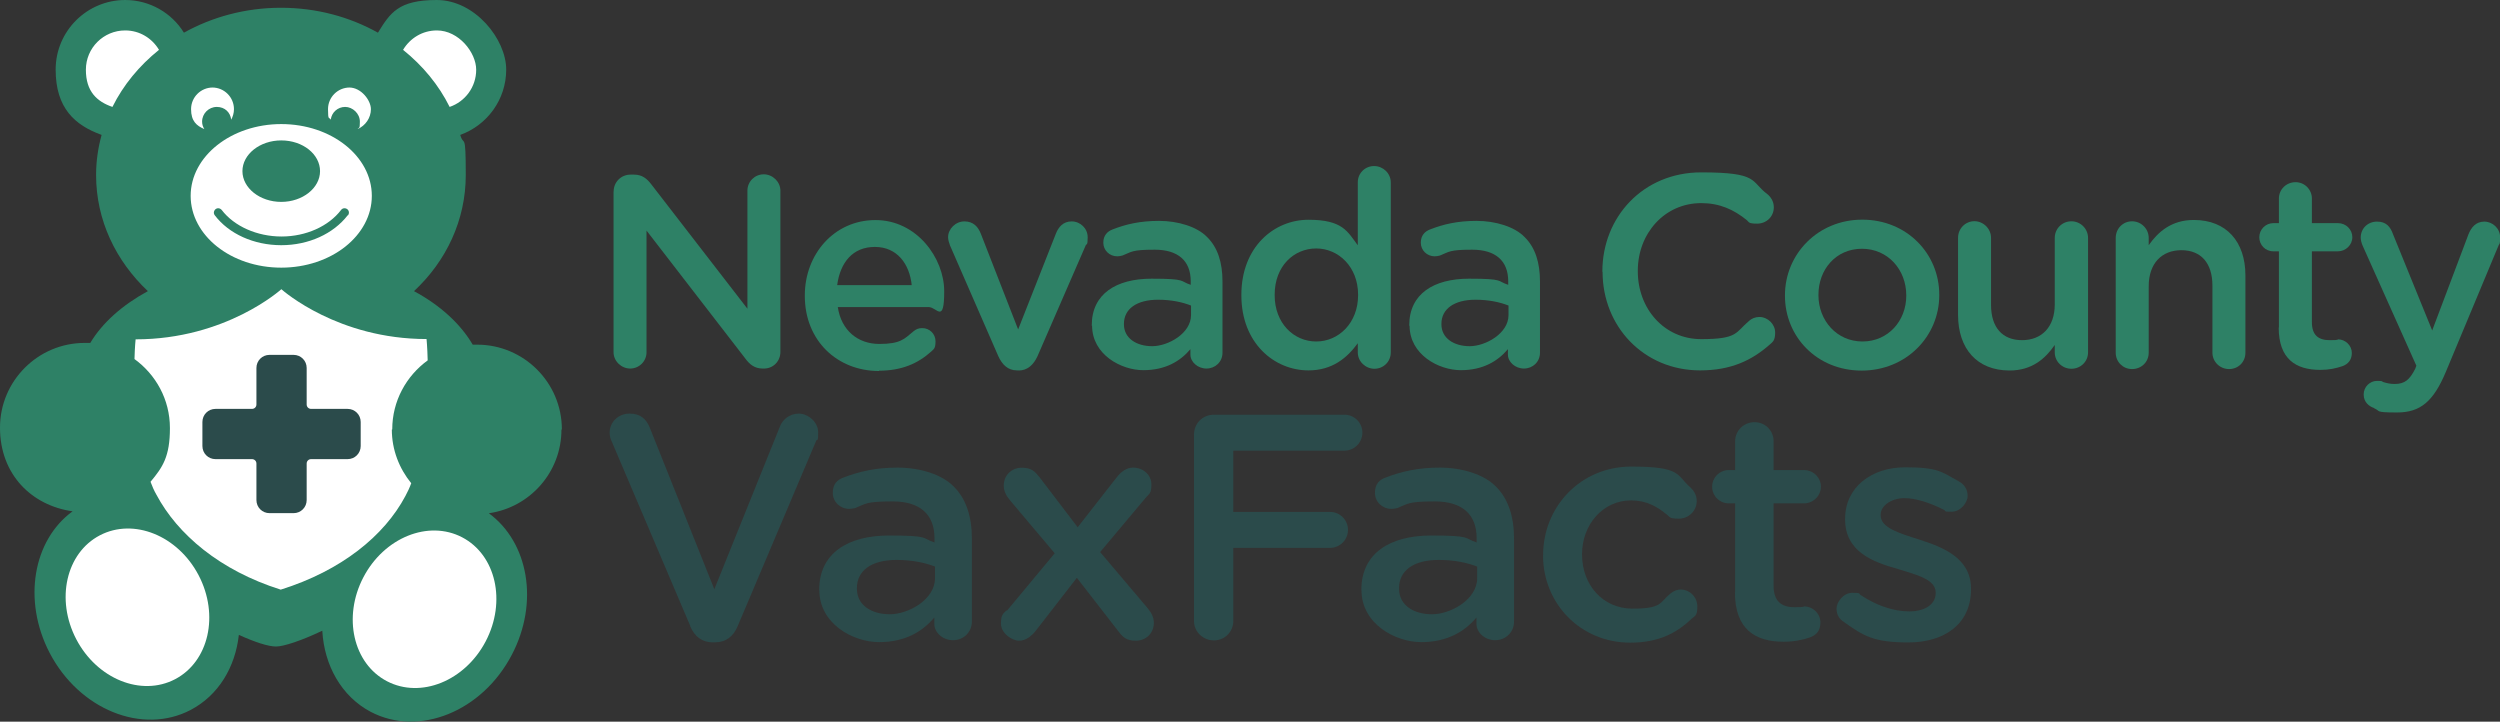
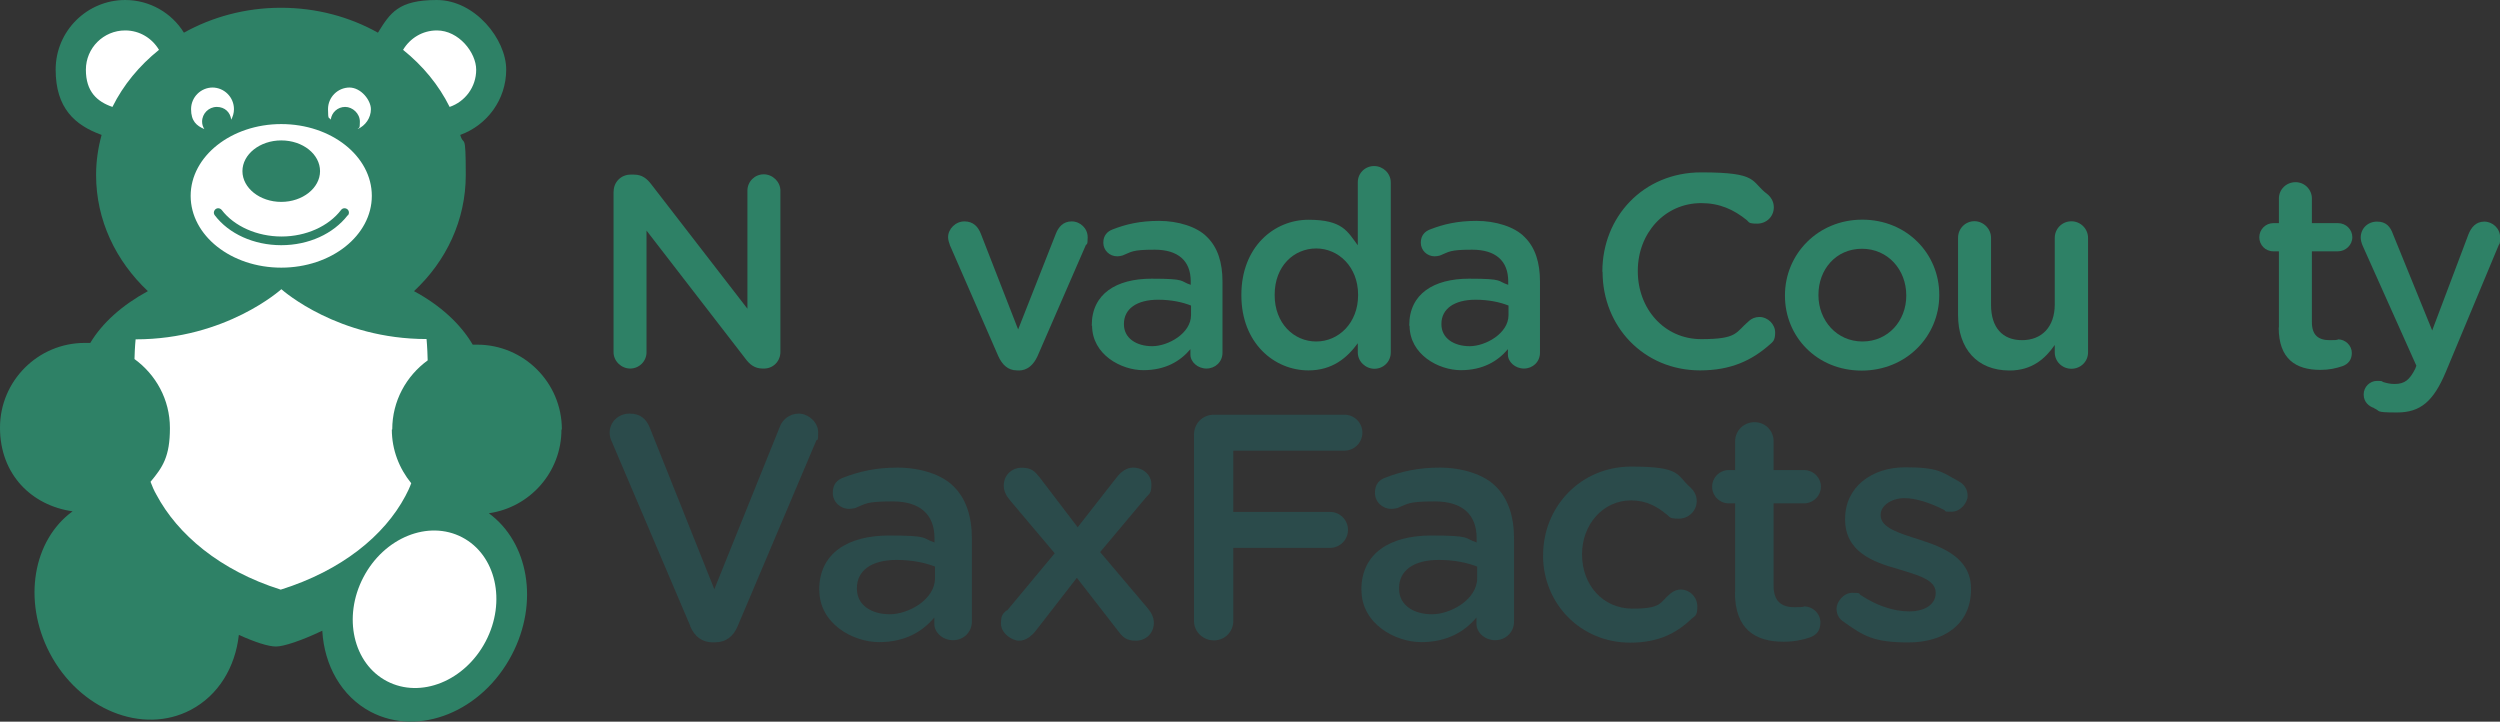
<svg xmlns="http://www.w3.org/2000/svg" id="a" width="244.81" height="70.67" viewBox="0 0 244.81 70.67">
  <rect x="0" y="0" width="244.81" height="70.67" fill="#333333" stroke="none" />
  <path d="M55.02,42.05c0-4.58-3.72-8.3-8.3-8.3s-.3,0-.43,0c-1.19-2.03-3.17-3.85-5.75-5.24,3.15-2.93,5.07-6.94,5.07-11.37s-.19-2.69-.54-3.93c2.63-.95,4.5-3.45,4.5-6.4s-3.04-6.81-6.81-6.81-4.56,1.28-5.75,3.2c-2.77-1.55-6.02-2.44-9.5-2.44s-6.73.9-9.5,2.44c-1.19-1.93-3.34-3.2-5.75-3.2-3.74,0-6.81,3.04-6.81,6.81s1.87,5.45,4.5,6.4c-.35,1.28-.54,2.58-.54,3.93,0,4.42,1.93,8.41,5.07,11.37-2.5,1.36-4.45,3.09-5.64,5.07h-.54c-4.58,0-8.3,3.72-8.3,8.3s3.09,7.62,7.11,8.19c-3.88,2.82-4.91,8.74-2.25,13.86,2.9,5.56,9.09,8.06,13.81,5.59,2.74-1.44,4.37-4.2,4.72-7.35,1.57.71,2.88,1.14,3.64,1.14s2.55-.6,4.53-1.55c.19,3.39,1.87,6.43,4.75,7.95,4.72,2.47,10.91-.03,13.81-5.59,2.69-5.13,1.63-11.01-2.25-13.86,4.02-.57,7.11-4.02,7.11-8.19l.05-.03Z" fill="#2e8166" />
-   <ellipse cx="13.46" cy="59.47" rx="6.76" ry="7.95" transform="translate(-26.02 13) rotate(-27.6)" fill="#fff" />
  <ellipse cx="41.58" cy="59.66" rx="7.95" ry="6.76" transform="translate(-30.56 68.87) rotate(-62.4)" fill="#fff" />
  <path d="M42.78,2.98c-1.41,0-2.63.76-3.31,1.9,1.93,1.55,3.5,3.45,4.56,5.59,1.52-.52,2.6-1.95,2.6-3.64s-1.71-3.85-3.85-3.85h0ZM12.26,2.98c-2.12,0-3.85,1.71-3.85,3.85s1.09,3.12,2.6,3.64c1.06-2.14,2.63-4.04,4.56-5.59-.68-1.14-1.9-1.9-3.31-1.9h0Z" fill="#fff" />
  <path d="M27.54,12.15c-4.88,0-8.87,3.15-8.87,7.03s3.96,7.03,8.87,7.03,8.87-3.15,8.87-7.03-3.96-7.03-8.87-7.03ZM27.54,13.75c2.12,0,3.8,1.36,3.8,3.01s-1.71,3.01-3.8,3.01-3.8-1.36-3.8-3.01,1.71-3.01,3.8-3.01ZM34.05,21.08c-1.41,1.82-3.83,2.93-6.51,2.93s-5.13-1.11-6.51-2.93c-.14-.19-.11-.43.08-.6.19-.14.43-.11.6.08,1.22,1.6,3.47,2.6,5.86,2.6s4.61-1,5.83-2.6c.14-.19.41-.22.6-.08s.22.41.08.6h-.03Z" fill="#fff" />
  <path d="M38.41,42.05c0-2.79,1.38-5.24,3.47-6.76-.03-1.28-.11-2.09-.11-2.09-8.65,0-14-4.69-14.22-4.88h0s-5.4,4.91-14.27,4.91c0,0-.08.73-.11,1.93,2.09,1.52,3.47,3.96,3.47,6.76s-.71,3.83-1.9,5.26c.16.43.35.87.57,1.25,2.06,3.88,6.21,7.43,12.18,9.31,5.97-1.87,10.15-5.29,12.21-9.17.22-.41.41-.81.57-1.25-1.17-1.44-1.9-3.26-1.9-5.26h.03Z" fill="#fff" />
  <path d="M20.83,8.57c-1.17,0-2.12.95-2.12,2.12s.54,1.63,1.3,1.95c-.14-.22-.22-.46-.22-.73,0-.79.65-1.44,1.44-1.44s1.33.54,1.41,1.25c.16-.3.27-.65.27-1.03,0-1.17-.95-2.12-2.12-2.12h.03ZM34.24,8.57c-1.17,0-2.12.95-2.12,2.12s.11.73.27,1.03c.08-.71.68-1.25,1.41-1.25s1.44.65,1.44,1.44-.08.52-.22.73c.76-.33,1.3-1.09,1.3-1.95s-.95-2.12-2.12-2.12h.03Z" fill="#fff" />
-   <path d="M35.32,41.32v2.36c0,.71-.57,1.28-1.28,1.28h-3.58c-.24,0-.43.19-.43.43v3.58c0,.71-.57,1.28-1.28,1.28h-2.36c-.71,0-1.28-.57-1.28-1.28v-3.58c0-.24-.19-.43-.43-.43h-3.58c-.71,0-1.28-.57-1.28-1.28v-2.36c0-.71.57-1.28,1.28-1.28h3.58c.24,0,.43-.19.43-.43v-3.58c0-.71.57-1.28,1.28-1.28h2.36c.71,0,1.28.57,1.28,1.28v3.58c0,.24.19.43.43.43h3.58c.71,0,1.28.57,1.28,1.28Z" fill="#2b4b4b" />
  <path d="M67.6,61.31l-7.68-18.04c-.14-.27-.22-.57-.22-.9,0-1.03.84-1.87,1.95-1.87s1.65.57,1.98,1.38l6.32,15.82,6.43-15.95c.24-.65.95-1.25,1.84-1.25s1.9.81,1.9,1.84-.08.6-.19.81l-7.7,18.18c-.41.98-1.14,1.57-2.22,1.57h-.22c-1.06,0-1.79-.6-2.2-1.57v-.03Z" fill="#2b4b4b" />
  <path d="M80.22,57.81v-.05c0-3.58,2.79-5.32,6.84-5.32s3.17.27,4.45.68v-.41c0-2.36-1.44-3.61-4.1-3.61s-2.63.24-3.66.65c-.22.05-.41.08-.6.08-.87,0-1.6-.68-1.6-1.57s.46-1.28,1.03-1.49c1.57-.6,3.17-.98,5.32-.98s4.31.65,5.48,1.84c1.22,1.19,1.79,2.96,1.79,5.1v8.14c0,1.03-.81,1.82-1.84,1.82s-1.84-.76-1.84-1.6v-.62c-1.14,1.36-2.85,2.41-5.4,2.41s-5.86-1.79-5.86-5.1v.03ZM91.56,56.62v-1.14c-.98-.38-2.25-.65-3.77-.65-2.44,0-3.88,1.03-3.88,2.77v.05c0,1.6,1.41,2.5,3.23,2.5s4.42-1.44,4.42-3.53Z" fill="#2b4b4b" />
  <path d="M98.59,59.82l4.69-5.64-4.37-5.18c-.41-.49-.62-.95-.62-1.44,0-1.06.81-1.76,1.76-1.76s1.28.35,1.76.95l3.72,4.88,3.8-4.86c.43-.57.98-.98,1.63-.98,1,0,1.79.73,1.79,1.65s-.22.9-.54,1.28l-4.48,5.34,4.64,5.48c.41.49.62.95.62,1.44,0,1.06-.81,1.76-1.76,1.76s-1.28-.35-1.76-.98l-4.02-5.18-4.02,5.18c-.43.54-.98.98-1.65.98s-1.76-.73-1.76-1.65.19-.95.54-1.33l.03.05Z" fill="#2b4b4b" />
  <path d="M116.92,42.56c0-1.09.84-1.95,1.95-1.95h12.78c.98,0,1.76.79,1.76,1.76s-.79,1.76-1.76,1.76h-10.88v6h9.47c.98,0,1.76.79,1.76,1.76s-.79,1.76-1.76,1.76h-9.47v7.16c0,1.06-.84,1.9-1.9,1.9s-1.95-.84-1.95-1.9v-18.26Z" fill="#2b4b4b" />
  <path d="M133.31,57.81v-.05c0-3.58,2.79-5.32,6.84-5.32s3.17.27,4.45.68v-.41c0-2.36-1.44-3.61-4.1-3.61s-2.63.24-3.66.65c-.22.05-.41.08-.6.08-.87,0-1.6-.68-1.6-1.57s.46-1.28,1.03-1.49c1.57-.6,3.17-.98,5.32-.98s4.31.65,5.48,1.84c1.22,1.19,1.79,2.96,1.79,5.1v8.14c0,1.03-.81,1.82-1.84,1.82s-1.84-.76-1.84-1.6v-.62c-1.14,1.36-2.85,2.41-5.4,2.41s-5.86-1.79-5.86-5.1v.03ZM144.65,56.62v-1.14c-.98-.38-2.25-.65-3.77-.65-2.44,0-3.88,1.03-3.88,2.77v.05c0,1.6,1.41,2.5,3.23,2.5s4.42-1.44,4.42-3.53Z" fill="#2b4b4b" />
  <path d="M151.11,54.39v-.05c0-4.69,3.64-8.65,8.63-8.65s4.39.84,5.81,2.06c.24.22.6.68.6,1.3,0,.98-.79,1.74-1.76,1.74s-.87-.19-1.14-.38c-.98-.81-2.03-1.41-3.53-1.41-2.77,0-4.8,2.39-4.8,5.26v.05c0,2.96,2.03,5.29,4.94,5.29s2.66-.6,3.69-1.46c.22-.19.6-.41,1.03-.41.9,0,1.63.76,1.63,1.65s-.19.9-.54,1.19c-1.46,1.41-3.26,2.36-6.02,2.36-4.91,0-8.55-3.85-8.55-8.55h.03Z" fill="#2b4b4b" />
  <path d="M169.91,58v-8.71h-.62c-.9,0-1.63-.73-1.63-1.63s.73-1.63,1.63-1.63h.62v-2.82c0-1.03.84-1.87,1.9-1.87s1.87.84,1.87,1.87v2.82h2.98c.9,0,1.65.73,1.65,1.63s-.76,1.63-1.65,1.63h-2.98v8.11c0,1.46.76,2.06,2.03,2.06s.81-.08.95-.08c.84,0,1.6.68,1.6,1.57s-.46,1.25-1,1.46c-.81.27-1.6.43-2.6.43-2.79,0-4.77-1.22-4.77-4.86h.03Z" fill="#2b4b4b" />
  <path d="M180.57,60.9c-.41-.22-.73-.68-.73-1.3s.65-1.55,1.55-1.55.6.08.81.22c1.6,1.06,3.26,1.6,4.77,1.6s2.58-.68,2.58-1.79v-.05c0-1.28-1.76-1.71-3.69-2.31-2.44-.68-5.18-1.68-5.18-4.86v-.05c0-3.12,2.6-5.05,5.89-5.05s3.61.49,5.21,1.36c.54.27.9.79.9,1.44s-.68,1.55-1.57,1.55-.49-.05-.76-.19c-1.36-.68-2.71-1.14-3.88-1.14s-2.31.68-2.31,1.63v.05c0,1.22,1.79,1.74,3.72,2.36,2.41.76,5.13,1.84,5.13,4.83v.05c0,3.47-2.69,5.21-6.13,5.21s-4.39-.65-6.29-1.98v-.03Z" fill="#2b4b4b" />
  <path d="M60.09,18.75c0-.92.73-1.65,1.65-1.65h.35c.81,0,1.28.41,1.71.98l9.39,12.15v-11.56c0-.9.73-1.6,1.6-1.6s1.63.73,1.63,1.6v15.79c0,.92-.71,1.63-1.6,1.63h-.14c-.79,0-1.28-.41-1.71-1l-9.66-12.51v11.91c0,.9-.73,1.6-1.6,1.6s-1.63-.73-1.63-1.6v-15.76.03Z" fill="#2e8166" />
-   <path d="M86.08,36.33c-4.1,0-7.27-2.98-7.27-7.35v-.05c0-4.04,2.88-7.38,6.92-7.38s6.73,3.72,6.73,6.97-.71,1.55-1.52,1.55h-8.9c.35,2.31,1.98,3.61,4.07,3.61s2.44-.49,3.36-1.25c.24-.19.46-.3.84-.3.73,0,1.3.57,1.3,1.3s-.19.76-.43,1c-1.3,1.17-2.9,1.87-5.1,1.87v.03ZM89.28,27.92c-.22-2.09-1.44-3.74-3.61-3.74s-3.39,1.52-3.69,3.74h7.3Z" fill="#2e8166" />
  <path d="M99.75,36.27h-.16c-.9,0-1.46-.57-1.84-1.41l-4.72-10.82c-.08-.24-.19-.52-.19-.81,0-.81.73-1.55,1.6-1.55s1.33.52,1.6,1.19l3.66,9.39,3.72-9.44c.24-.57.68-1.14,1.52-1.14s1.57.68,1.57,1.55-.11.62-.19.79l-4.72,10.85c-.38.84-.98,1.41-1.84,1.41Z" fill="#2e8166" />
  <path d="M106.91,31.9v-.05c0-3.07,2.39-4.56,5.86-4.56s2.71.24,3.83.6v-.35c0-2.01-1.25-3.09-3.53-3.09s-2.25.22-3.15.57c-.19.05-.35.08-.52.08-.76,0-1.36-.6-1.36-1.33s.41-1.11.9-1.3c1.33-.52,2.71-.84,4.56-.84s3.72.57,4.69,1.57c1.06,1.03,1.52,2.52,1.52,4.37v6.97c0,.9-.71,1.55-1.57,1.55s-1.57-.65-1.57-1.36v-.54c-.98,1.17-2.44,2.06-4.61,2.06s-5.02-1.52-5.02-4.37l-.03.03ZM116.63,30.9v-.98c-.84-.33-1.93-.57-3.23-.57-2.09,0-3.34.9-3.34,2.36v.05c0,1.36,1.22,2.14,2.77,2.14s3.8-1.25,3.8-3.04v.03Z" fill="#2e8166" />
  <path d="M136.19,34.51c0,.92-.73,1.6-1.6,1.6s-1.63-.71-1.63-1.6v-.9c-1.06,1.46-2.52,2.66-4.83,2.66-3.34,0-6.57-2.66-6.57-7.35v-.05c0-4.69,3.2-7.35,6.57-7.35s3.83,1.17,4.83,2.5v-6.16c0-.92.73-1.6,1.6-1.6s1.63.71,1.63,1.6v16.66ZM124.82,28.86v.05c0,2.74,1.87,4.53,4.07,4.53s4.1-1.82,4.1-4.53v-.05c0-2.74-1.93-4.53-4.1-4.53s-4.07,1.71-4.07,4.53Z" fill="#2e8166" />
  <path d="M138,31.9v-.05c0-3.07,2.39-4.56,5.86-4.56s2.71.24,3.83.6v-.35c0-2.01-1.25-3.09-3.53-3.09s-2.25.22-3.15.57c-.19.05-.35.08-.52.08-.76,0-1.36-.6-1.36-1.33s.41-1.11.9-1.3c1.33-.52,2.71-.84,4.56-.84s3.72.57,4.69,1.57c1.06,1.03,1.52,2.52,1.52,4.37v6.97c0,.9-.71,1.55-1.57,1.55s-1.57-.65-1.57-1.36v-.54c-.98,1.17-2.44,2.06-4.61,2.06s-5.02-1.52-5.02-4.37l-.03.03ZM147.72,30.9v-.98c-.84-.33-1.93-.57-3.23-.57-2.09,0-3.34.9-3.34,2.36v.05c0,1.36,1.22,2.14,2.77,2.14s3.8-1.25,3.8-3.04v.03Z" fill="#2e8166" />
  <path d="M156.91,26.64v-.05c0-5.34,3.99-9.71,9.68-9.71s4.8.87,6.46,2.12c.35.27.65.73.65,1.3,0,.92-.73,1.6-1.63,1.6s-.79-.16-1-.33c-1.3-1.06-2.69-1.68-4.48-1.68-3.58,0-6.21,2.96-6.21,6.62v.05c0,3.69,2.6,6.65,6.21,6.65s3.34-.65,4.69-1.79c.24-.22.6-.38,1-.38.84,0,1.55.71,1.55,1.52s-.24.92-.54,1.19c-1.76,1.55-3.8,2.52-6.81,2.52-5.48,0-9.55-4.26-9.55-9.66l-.03.03Z" fill="#2e8166" />
  <path d="M174.79,28.97v-.05c0-4.04,3.23-7.41,7.57-7.41s7.54,3.31,7.54,7.35v.05c0,4.02-3.23,7.38-7.6,7.38s-7.51-3.31-7.51-7.32h0ZM186.67,28.97v-.05c0-2.5-1.79-4.56-4.34-4.56s-4.26,2.03-4.26,4.5v.05c0,2.47,1.79,4.53,4.31,4.53s4.29-2.03,4.29-4.48h0Z" fill="#2e8166" />
  <path d="M204.47,34.51c0,.9-.73,1.6-1.63,1.6s-1.63-.71-1.63-1.6v-.73c-.92,1.33-2.22,2.5-4.42,2.5-3.2,0-5.05-2.14-5.05-5.45v-7.54c0-.92.73-1.63,1.6-1.63s1.63.73,1.63,1.63v6.57c0,2.2,1.11,3.45,3.04,3.45s3.2-1.3,3.2-3.5v-6.51c0-.92.73-1.63,1.63-1.63s1.63.73,1.63,1.63v11.23h0Z" fill="#2e8166" />
-   <path d="M207.18,23.3c0-.92.71-1.63,1.6-1.63s1.63.73,1.63,1.63v.71c.92-1.3,2.22-2.47,4.42-2.47,3.2,0,5.05,2.14,5.05,5.43v7.57c0,.92-.71,1.6-1.6,1.6s-1.63-.71-1.63-1.6v-6.57c0-2.2-1.11-3.47-3.04-3.47s-3.2,1.3-3.2,3.53v6.51c0,.92-.73,1.6-1.63,1.6s-1.6-.71-1.6-1.6v-11.23h0Z" fill="#2e8166" />
  <path d="M223.16,32.07v-7.46h-.54c-.79,0-1.38-.62-1.38-1.38s.62-1.38,1.38-1.38h.54v-2.41c0-.9.73-1.6,1.63-1.6s1.6.73,1.6,1.6v2.41h2.55c.79,0,1.41.62,1.41,1.38s-.65,1.38-1.41,1.38h-2.55v6.94c0,1.28.65,1.76,1.74,1.76s.71-.08.81-.08c.73,0,1.36.6,1.36,1.33s-.41,1.09-.87,1.28c-.71.24-1.36.38-2.22.38-2.39,0-4.07-1.06-4.07-4.15h.03Z" fill="#2e8166" />
  <path d="M232.49,39.96c-.49-.16-1.03-.57-1.03-1.33s.62-1.33,1.3-1.33.43.05.6.11c.38.11.68.19,1.14.19.98,0,1.46-.41,2.01-1.49l.11-.3-5.26-11.75c-.11-.24-.19-.57-.19-.79,0-.92.71-1.57,1.6-1.57s1.3.49,1.57,1.25l3.83,9.41,3.55-9.41c.27-.68.73-1.25,1.55-1.25s1.55.68,1.55,1.52-.08.62-.14.79l-5.18,12.42c-1.22,2.9-2.5,3.96-4.77,3.96s-1.57-.14-2.25-.41l.03-.03Z" fill="#2e8166" />
</svg>